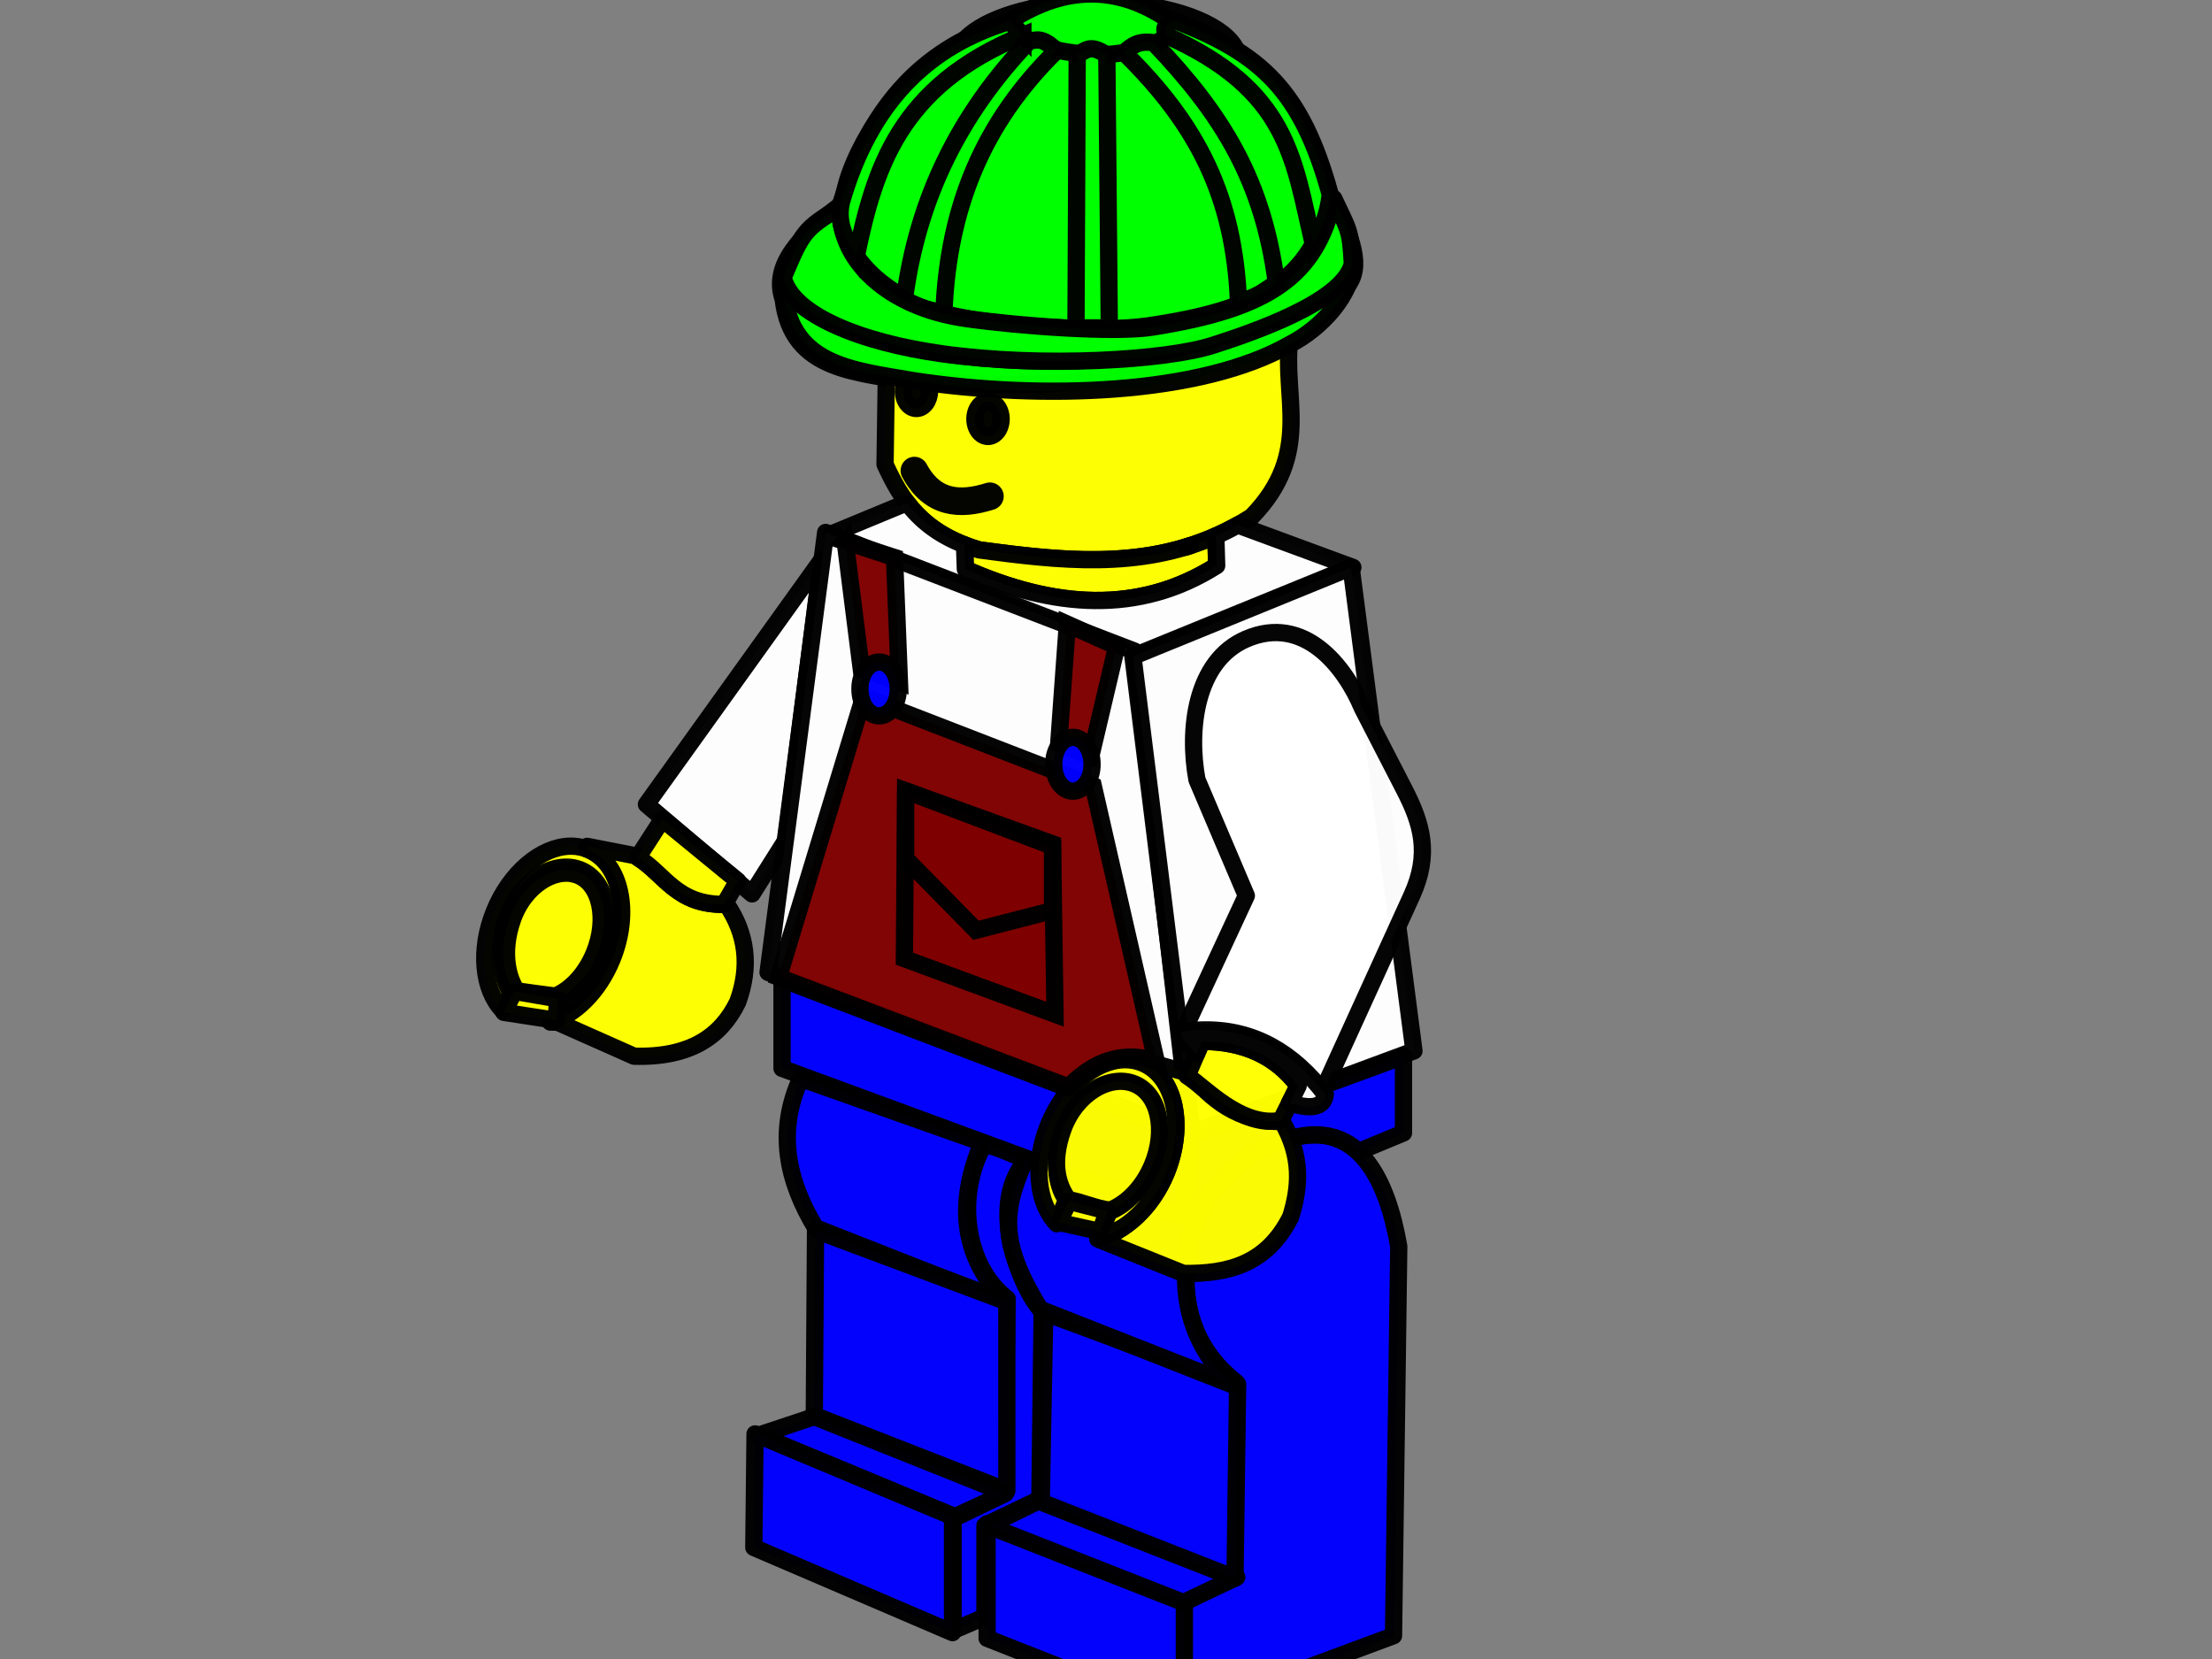
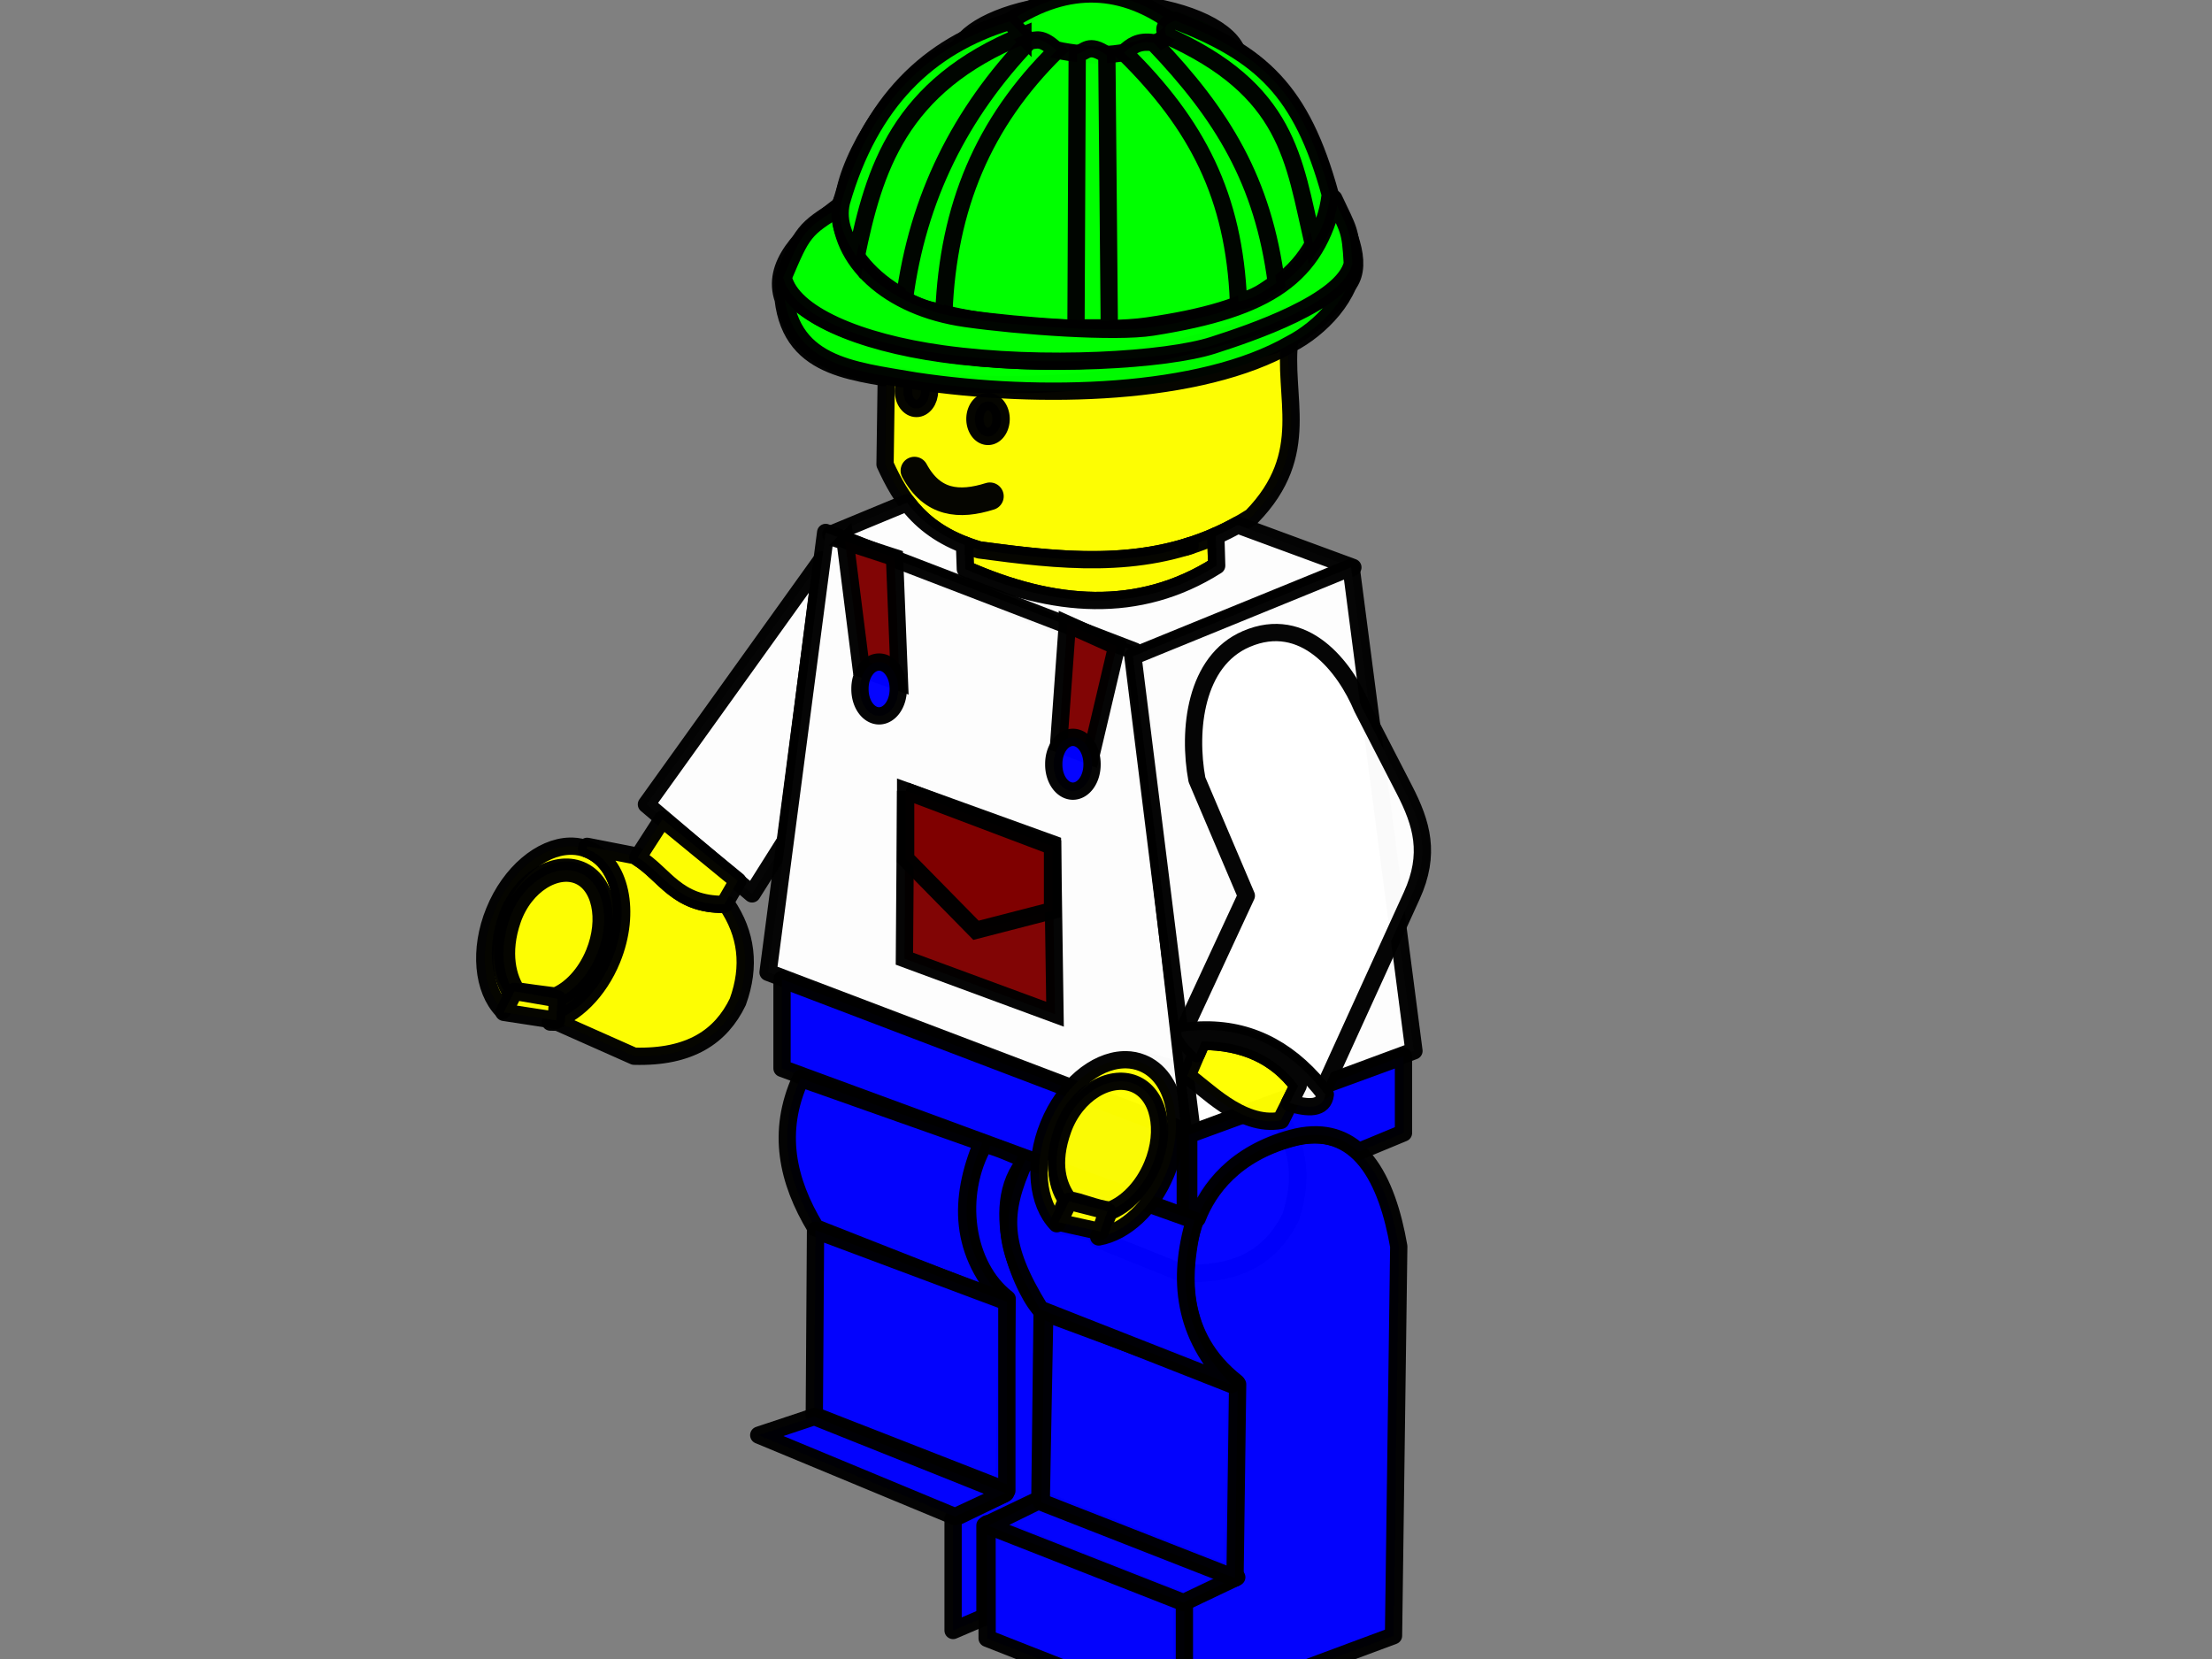
<svg xmlns="http://www.w3.org/2000/svg" width="640" height="480">
  <rect width="100%" height="100%" fill="#808080" stroke="none" />
  <title>green hat lego construction worker</title>
  <g>
    <title>Layer 1</title>
    <path opacity="0.98" fill="#ffffff" fill-rule="evenodd" stroke="#000000" stroke-width="5" stroke-linecap="round" stroke-linejoin="round" stroke-miterlimit="4" d="m237.744,162.016l-50.714,70.714l30.557,25.9l9.801,-15.543l10.357,-81.071z" id="path3324" />
    <path opacity="0.98" fill="#ffff00" fill-rule="nonzero" stroke="#000000" stroke-width="5" stroke-linecap="round" stroke-linejoin="round" marker-start="none" marker-mid="none" marker-end="none" stroke-miterlimit="4" stroke-dashoffset="0" d="m164.82,244.828c-8.254,0.227 -17.211,7.609 -21.781,18.797c-4.567,11.181 -3.348,22.724 2.375,28.672l3.156,-6.078c-3.66,-4.59 -4.293,-12.667 -1.094,-20.5c3.37,-8.249 9.971,-13.707 16.062,-13.938c1.406,-0.053 2.787,0.169 4.094,0.703c6.972,2.848 9.257,13.41 5.109,23.562c-2.546,6.232 -6.929,10.863 -11.547,12.859l-0.484,6.312c6.519,-2.484 12.795,-8.907 16.375,-17.672c5.591,-13.688 2.508,-27.911 -6.891,-31.75c-1.469,-0.6 -3.01,-0.923 -4.578,-0.969c-0.265,-0.008 -0.531,-0.007 -0.797,0z" id="path3335" />
    <path opacity="0.98" fill="#ffffff" fill-rule="evenodd" stroke="#000000" stroke-width="5" stroke-linecap="round" stroke-linejoin="round" stroke-miterlimit="4" d="m330.242,306.656l-0.172,0.75c0.161,0.058 0.325,0.107 0.484,0.172c9.399,3.839 12.482,18.062 6.891,31.75c-4.047,9.907 -12.421,17.539 -19.815,19.152l24.752,9.958c12.622,0.187 24.121,-2.445 31.078,-16.422c2.573,-8.41 3.426,-17.202 -2.5,-27.5c-13.016,0.029 -20.348,-6.427 -26.781,-13.922l-13.938,-3.938z" id="path3337" />
    <path opacity="0.98" fill="#ffffff" fill-rule="nonzero" stroke="#000000" stroke-width="6.741" stroke-linecap="round" stroke-linejoin="round" marker-start="none" marker-mid="none" marker-end="none" stroke-miterlimit="4" stroke-dashoffset="0" d="m333.099,337.472c-2.509,6.398 -6.001,10.258 -11.324,12.454c-3.832,-1.102 -10.832,-1.896 -13.462,-2.97c-3.182,-5.121 -4.152,-9.93 -0.474,-19.802c3.829,-10.277 13.171,-16.082 20.143,-13.234c6.972,2.848 9.264,13.399 5.117,23.552z" id="path3342" />
    <path opacity="0.98" fill="#ffff00" fill-rule="nonzero" stroke="#000000" stroke-width="6.741" stroke-linecap="round" stroke-linejoin="round" marker-start="none" marker-mid="none" marker-end="none" stroke-miterlimit="4" stroke-dashoffset="0" d="m172.742,276.043c-2.621,6.417 -7.19,11.147 -11.958,13.039c-4.204,-0.505 -8.119,-1.079 -11.756,-1.591c-2.89,-3.961 -5.044,-11.79 -1.545,-21.766c3.629,-10.349 13.171,-16.082 20.143,-13.234c6.972,2.848 9.264,13.399 5.117,23.552z" id="path3350" />
    <path opacity="0.98" fill="#ffffff" fill-rule="evenodd" stroke="#000000" stroke-width="5" stroke-linecap="round" stroke-linejoin="round" stroke-miterlimit="4" d="m308.815,347.016l-2.857,7.321l12.679,2.679l2.321,-6.786l-12.143,-3.214z" id="path3355" />
    <path opacity="0.98" fill="#ffff00" fill-rule="evenodd" stroke="#000000" stroke-width="5" stroke-linecap="round" stroke-linejoin="round" stroke-miterlimit="4" d="m169.882,244.875l-0.156,0.75c0.156,0.057 0.314,0.109 0.469,0.172c9.399,3.839 12.482,18.062 6.891,31.75c-3.853,9.432 -10.82,16.156 -17.859,18.172l2.096,0.04l22.138,9.835c16.228,0.471 25.181,-5.732 30,-15.719c3.779,-10.375 2.526,-19.749 -3.219,-28.219l-0.562,-0.297l-0.156,0.297c-13.797,0.159 -17.117,-8.653 -25,-13.562l0.156,-0.266l-0.156,-0.094l-14.641,-2.859z" id="path3357" />
    <path opacity="0.98" fill="#ffff00" fill-rule="evenodd" stroke="#000000" stroke-width="5" stroke-linecap="round" stroke-linejoin="round" stroke-miterlimit="4" d="m191.672,237.016l-7.143,11.071c7.883,4.909 11.203,13.731 25,13.571l3.929,-6.786l-21.786,-17.857z" id="path3359" />
    <path opacity="0.98" fill="#ffff00" fill-rule="evenodd" stroke="#000000" stroke-width="5" stroke-linecap="round" stroke-linejoin="round" stroke-miterlimit="4" d="m148.815,286.837l-3.036,6.071l15.179,2.321l0.357,-6.25l-12.5,-2.143z" id="path3374" />
    <path opacity="0.98" fill="#ffffff" fill-rule="evenodd" stroke="#000000" stroke-width="5" stroke-linecap="round" stroke-linejoin="round" stroke-miterlimit="4" id="path3443" d="m330.242,306.656l-0.172,0.75c0.161,0.058 0.325,0.107 0.484,0.172c9.399,3.839 12.482,18.062 6.891,31.75c-4.047,9.907 -12.421,17.539 -19.815,19.152l24.752,9.958c12.622,0.187 24.121,-2.445 31.078,-16.422c2.573,-8.41 3.426,-17.202 -2.5,-27.5c-13.016,0.029 -20.348,-6.427 -26.781,-13.922l-13.938,-3.938z" />
    <path opacity="0.98" fill="#ffffff" fill-rule="evenodd" stroke="#000000" stroke-width="5" stroke-linecap="round" stroke-linejoin="round" stroke-miterlimit="4" d="m330.242,306.656l-0.172,0.75c0.161,0.058 0.325,0.107 0.484,0.172c9.399,3.839 12.482,18.062 6.891,31.75c-4.047,9.907 -12.421,17.539 -19.815,19.152l24.752,9.958c12.622,0.187 24.121,-2.445 31.078,-16.422c2.573,-8.41 3.426,-17.202 -2.5,-27.5c-13.016,0.029 -20.348,-6.427 -26.781,-13.922l-13.938,-3.938z" id="path3448" />
    <path opacity="0.98" fill="#0000ff" fill-rule="evenodd" stroke="#000000" stroke-width="5" stroke-linecap="round" stroke-linejoin="round" stroke-miterlimit="4" d="m357.731,400.026c-17.539,-13.805 -14.926,-32.191 -13.637,-40.406c1.337,-8.516 7.615,-24.42 29.294,-30.305c20.015,-5.433 28.076,12.615 31.315,31.315l-1.515,112.632l-61.114,22.728l0,-32.325l14.647,-7.071l1.01,-56.569z" id="path3274" />
    <path opacity="0.98" fill="#00ff00" fill-rule="evenodd" stroke="#000000" stroke-width="5" stroke-linecap="round" stroke-linejoin="round" stroke-miterlimit="4" d="m243.024,59.435c6.562,-14.954 10.052,-30.467 30.714,-42.857l22.597,-9.949c12.144,-8.49 26.078,-8.372 40.275,-0.209l17.128,8.016c11.379,8.063 21.789,12.968 30,40c6.612,11.834 10.643,21.547 6.602,27.561c-7.317,10.89 -14.378,14.854 -23.03,18.867c-34.048,9.497 -68.095,13.953 -102.143,10c-16.58,-3.357 -36.108,-2.962 -38.571,-24.286c-3.438,-9.858 5.199,-18.618 16.429,-27.143z" id="path2474" />
    <path opacity="0.98" fill="#ffff00" fill-rule="evenodd" stroke="#000000" stroke-width="5" stroke-linecap="round" stroke-linejoin="round" stroke-miterlimit="4" d="m373.242,97.547c-1.546,0.809 -3.133,1.563 -4.781,2.328c-34.048,9.497 -68.093,13.953 -102.141,10c-3.227,-0.653 -6.573,-1.162 -9.875,-1.719l-0.375,26.203c4.689,10.206 10.635,19.851 27.266,24.75c26.716,3.586 53.399,6.594 78.797,-9.594c17.939,-18.416 8.728,-34.75 11.109,-51.969z" id="path3248" />
    <path opacity="0.98" fill="#ffff00" fill-rule="evenodd" stroke="#000000" stroke-width="5" stroke-linecap="round" stroke-linejoin="round" stroke-miterlimit="4" d="m351.773,155.062c-22.247,9.808 -45.331,7.149 -68.438,4.047c-1.508,-0.444 -2.926,-0.934 -4.266,-1.453l0.234,7c25.328,11.223 50.082,13.342 72.719,-1l-0.25,-8.594z" id="path3253" />
    <path opacity="0.98" fill="#ffffff" fill-rule="evenodd" stroke="#000000" stroke-width="5" stroke-linecap="round" stroke-linejoin="round" stroke-miterlimit="4" d="m262.429,145.437l-22.031,9.125l88.391,35.359l62.641,-25.766l-33.297,-12.266c-2.114,1.176 -4.229,2.233 -6.359,3.172l0.25,8.594c-22.637,14.342 -47.391,12.223 -72.719,1l-0.234,-7c-7.857,-3.045 -12.927,-7.334 -16.641,-12.219zm81.922,12.438c-0.459,0.147 -0.915,0.299 -1.375,0.438c0.461,-0.138 0.915,-0.29 1.375,-0.438z" id="path3258" />
    <path opacity="0.98" fill="#ffffff" fill-rule="evenodd" stroke="#000000" stroke-width="5" stroke-linecap="round" stroke-linejoin="round" stroke-miterlimit="4" d="m238.89,154.054l-16.668,127.279l122.228,46.467l-16.162,-139.401l-89.399,-34.345z" id="path3266" />
    <path opacity="0.98" fill="#ffffff" fill-rule="evenodd" stroke="#000000" stroke-width="5" stroke-linecap="round" stroke-linejoin="round" stroke-miterlimit="4" d="m344.956,327.8l64.145,-23.739l-18.183,-139.906l-63.135,25.759l17.173,137.886z" id="path3268" />
    <path opacity="0.98" fill="#0000ff" fill-rule="evenodd" stroke="#000000" stroke-width="5" stroke-linecap="round" stroke-linejoin="round" stroke-miterlimit="4" d="m226.263,283.354l0,25.759l116.673,42.931l0,-24.244l-116.673,-44.447z" id="path3270" />
    <path opacity="0.98" fill="#0000ff" fill-rule="evenodd" stroke="#000000" stroke-width="5" stroke-linecap="round" stroke-linejoin="round" stroke-miterlimit="4" d="m406.07,305.578l-62.125,22.734l0,25.25l2.438,-1.016c3.257,-8.422 10.823,-18.746 27.359,-23.234c8.375,-2.273 14.648,-0.418 19.359,3.859l12.969,-5.375l0,-22.219z" id="path3272" />
    <path opacity="0.98" fill="#0000ff" fill-rule="evenodd" stroke="#000000" stroke-width="5" stroke-linecap="round" stroke-linejoin="round" stroke-miterlimit="4" d="m284.815,330.975c-8.369,14.596 -5.765,35.276 6.598,44.806l-1,56.562l-14.656,7.078l0,32.328l9.216,-3.944l0,-26.46l15.891,-7.598l0.659,-54.435c-4.551,-3.866 -17.027,-29.767 -4.442,-43.796c-4.705,-1.628 -6.665,-2.938 -12.265,-4.541z" id="path3276" />
    <path opacity="0.98" fill="#0000ff" fill-rule="evenodd" stroke="#000000" stroke-width="5" stroke-linecap="round" stroke-linejoin="round" stroke-miterlimit="4" d="m285.579,440.889l0.031,33.131l57.074,22.476l0,-33.082l-57.104,-22.525z" id="path3283" />
    <path opacity="0.98" fill="#0000ff" fill-rule="evenodd" stroke="#000000" stroke-width="5" stroke-linecap="round" stroke-linejoin="round" stroke-miterlimit="4" d="m285.862,441.442l15.405,-7.576l56.569,22.476l-15.405,7.324l-56.569,-22.223z" id="path3285" />
    <path opacity="0.98" fill="#0000ff" fill-rule="evenodd" stroke="#000000" stroke-width="5" stroke-linecap="round" stroke-linejoin="round" stroke-miterlimit="4" d="m302.277,379.823l-1.01,54.801l56.063,21.971l0.758,-56.063l-55.811,-20.708z" id="path3287" />
    <path opacity="0.98" fill="#0000ff" fill-rule="evenodd" stroke="#000000" stroke-width="5" stroke-linecap="round" stroke-linejoin="round" stroke-miterlimit="4" d="m291.315,377.016c-14.09,-14.412 -13.941,-30.118 -7.143,-46.429l-52.5,-18.571c-7.03,15.462 -3.881,29.652 4.286,43.214l55.357,21.786z" id="path3289" />
    <path opacity="0.98" fill="#0000ff" fill-rule="evenodd" stroke="#000000" stroke-width="5" stroke-linecap="round" stroke-linejoin="round" stroke-miterlimit="4" id="path3291" d="m356.315,400.587c-14.09,-14.412 -15.726,-30.475 -10.714,-47.5l-48.929,-17.5c-7.03,15.462 -7.095,24.652 4.286,43.214l55.357,21.786z" />
    <path opacity="0.98" fill="#0000ff" fill-rule="evenodd" stroke="#000000" stroke-width="5" stroke-linecap="round" stroke-linejoin="round" stroke-miterlimit="4" d="m235.958,355.944l-0.357,53.571l55.714,21.786l0,-54.643l-55.357,-20.714z" id="path3293" />
    <path opacity="0.98" fill="#0000ff" fill-rule="evenodd" stroke="#000000" stroke-width="5" stroke-linecap="round" stroke-linejoin="round" stroke-miterlimit="4" d="m235.601,409.873l-16.071,5.357l56.786,23.571l14.643,-6.786l-55.357,-22.143z" id="path3295" />
-     <path opacity="0.98" fill="#0000ff" fill-rule="evenodd" stroke="#000000" stroke-width="5" stroke-linecap="round" stroke-linejoin="round" stroke-miterlimit="4" d="m218.458,414.873l-0.357,32.857l57.5,24.643l0,-33.571l-57.143,-23.929z" id="path3297" />
-     <path opacity="0.98" fill="#ffff00" fill-rule="evenodd" stroke="#000000" stroke-width="5" stroke-linecap="round" stroke-linejoin="round" stroke-miterlimit="4" id="path3450" d="m330.242,306.656l-0.172,0.75c0.161,0.058 0.325,0.107 0.484,0.172c9.399,3.839 12.482,18.062 6.891,31.75c-4.047,9.907 -12.421,17.539 -19.815,19.152l24.752,9.958c12.622,0.187 24.121,-2.445 31.078,-16.422c2.573,-8.41 3.426,-17.202 -2.5,-27.5c-13.016,0.029 -20.348,-6.427 -26.781,-13.922l-13.938,-3.938z" />
    <path opacity="0.98" fill="#ffff00" fill-rule="nonzero" stroke="#000000" stroke-width="5" stroke-linecap="round" stroke-linejoin="round" marker-start="none" marker-mid="none" marker-end="none" stroke-miterlimit="4" stroke-dashoffset="0" d="m325.742,306.609c-0.236,-0.003 -0.466,0.007 -0.703,0.016c-8.213,0.31 -17.098,7.676 -21.641,18.797c-4.563,11.171 -3.351,22.692 2.359,28.641l2.812,-6.891c-3.341,-4.653 -3.827,-12.445 -0.734,-20.016c3.499,-8.566 10.469,-14.136 16.75,-13.953c1.163,0.034 2.301,0.274 3.391,0.719c6.972,2.848 9.272,13.394 5.125,23.547c-2.667,6.528 -7.347,11.299 -12.203,13.125l-3,7.297c7.59,-1.354 15.388,-8.38 19.547,-18.562c5.591,-13.688 2.508,-27.911 -6.891,-31.75c-1.542,-0.63 -3.163,-0.949 -4.812,-0.969z" id="path3333" />
    <path opacity="0.98" fill="#ffff00" fill-rule="evenodd" stroke="#000000" stroke-width="5" stroke-linecap="round" stroke-linejoin="round" stroke-miterlimit="4" d="m347.744,301.301l-4.286,10c4.861,2.932 15.48,15.06 27.143,12.857l5,-10c-6.429,-8.571 -15.714,-12.857 -27.857,-12.857z" id="path3326" />
    <path opacity="0.98" fill="#ffff00" fill-rule="nonzero" stroke="#000000" stroke-width="5" stroke-linecap="round" stroke-linejoin="round" marker-start="none" marker-mid="none" marker-end="none" stroke-miterlimit="4" stroke-dashoffset="0" id="path3477" d="m333.398,337.112c-2.684,6.414 -7.362,11.141 -12.244,13.033c-4.305,-0.505 -8.313,-2.506 -12.037,-3.018c-2.959,-3.959 -5.164,-10.357 -1.582,-20.328c3.716,-10.344 13.486,-16.074 20.625,-13.228c7.138,2.846 9.485,13.393 5.239,23.541z" />
    <path opacity="0.98" fill="#ffffff" fill-rule="evenodd" stroke="#000000" stroke-width="5" stroke-linecap="round" stroke-linejoin="round" stroke-miterlimit="4" d="m382.744,315.587l25.714,-56.429c5.517,-12.107 2.94,-20.848 -2.143,-30.714l-12.143,-23.571c-5.074,-12.104 -16.853,-27.177 -33.571,-20c-14.844,6.372 -16.936,26.402 -14.286,40.714l14.286,33.571l-18.571,40c19.302,-2.547 30.841,5.775 40.714,16.429z" id="path3322" />
    <path opacity="0.98" fill="#ffffff" fill-rule="evenodd" stroke="#000000" stroke-width="5" stroke-linecap="round" stroke-linejoin="round" stroke-miterlimit="4" d="m348.648,297.984c-2.03,0.014 -4.121,0.159 -6.266,0.453c-1.674,0 0.068,2.931 3.828,6.422l1.531,-3.562c12.143,0 21.431,4.288 27.859,12.859l-2.484,4.969c5.418,1.67 9.815,1.814 10.344,-2.469c-9.185,-12.099 -20.605,-18.771 -34.812,-18.672z" id="path3328" />
    <path opacity="0.98" fill="#000000" fill-rule="nonzero" stroke="#000000" stroke-width="5" stroke-linecap="round" stroke-linejoin="round" marker-start="none" marker-mid="none" marker-end="none" stroke-miterlimit="4" stroke-dashoffset="0" id="path3384" d="m289.651,121.224a3.788,5.051 0 1 1-7.576,0a3.788,5.051 0 1 17.576,0z" />
    <path opacity="0.98" fill="#000000" fill-rule="nonzero" stroke="#000000" stroke-width="5" stroke-linecap="round" stroke-linejoin="round" marker-start="none" marker-mid="none" marker-end="none" stroke-miterlimit="4" stroke-dashoffset="0" d="m262.773,109.219c-0.859,0.926 -1.406,2.335 -1.406,3.922c0,2.788 1.69,5.047 3.781,5.047c2.091,0 3.797,-2.259 3.797,-5.047c0,-1.155 -0.307,-2.211 -0.797,-3.062c-0.61,-0.065 -1.218,-0.132 -1.828,-0.203c-1.168,-0.236 -2.357,-0.448 -3.547,-0.656z" id="path3386" />
    <path opacity="0.98" fill="#00ff00" fill-rule="nonzero" stroke="#000000" stroke-width="5" stroke-linecap="round" stroke-linejoin="round" marker-start="none" marker-mid="none" marker-end="none" stroke-miterlimit="4" stroke-dashoffset="0" d="m328.289,1.172c3.131,1.014 6.295,2.425 9.469,4.25l17.125,8.016c1.125,0.797 2.239,1.568 3.344,2.328c-1.915,-7.024 -14.001,-12.763 -29.938,-14.594zm-22.453,0.078c-14.804,1.81 -26.154,6.999 -28.906,13.438l20.562,-9.047c2.701,-1.888 5.483,-3.348 8.344,-4.391z" id="path3499" />
    <path opacity="0.98" fill="#00ff00" fill-rule="evenodd" stroke="#000000" stroke-width="5" stroke-linecap="round" stroke-linejoin="round" stroke-miterlimit="4" d="m315.422,-1.433c-6.776,0.011 -13.287,2.114 -19.359,6.359l-21.538,10.31c-16.237,7.963 -28.858,30.427 -30.342,41.592c-3.914,14.483 10.837,30.593 33.739,34.958c13.313,2.766 40.951,4.416 54.062,2.516c32.923,-4.771 47.394,-13.414 52.969,-36.984c-3.199,-12.526 -11.823,-36.82 -31.5,-44.594l-17.125,-8.016c-7.098,-4.081 -14.13,-6.152 -20.906,-6.141z" id="path3517" />
    <path opacity="0.98" fill="#00ff00" fill-rule="evenodd" stroke="#000000" stroke-width="5" stroke-linecap="round" stroke-linejoin="round" stroke-miterlimit="4" d="m391.657,75.013c-0.24,1.702 -1.769,4.393 -2.598,6.862c-11.036,8.897 -26.676,13.379 -47.871,18.747c-34.801,8.814 -102.753,2.456 -114.574,-18.155c1.134,23.418 19.929,24.567 38.277,27.764c36.273,5.436 82.516,4.2 108.473,-10.69c8.487,-4.341 18.177,-14.062 18.292,-24.528z" id="path3510" />
    <path opacity="0.98" fill="#00ff00" fill-rule="evenodd" stroke="#000000" stroke-width="5" stroke-miterlimit="4" d="m292.387,5.944c3.252,7.395 13.962,9.232 24.643,10c15.409,-0.368 22.553,-5.603 22.857,-8.929c-14.905,-11.03 -30.69,-11.943 -47.5,-1.071z" id="path3519" />
    <path opacity="0.98" fill="#00ff00" fill-rule="evenodd" stroke="#000000" stroke-width="5" stroke-miterlimit="4" d="m297.857,11.789c-20.026,20.946 -32.347,45.353 -36.185,74.869c3.81,2.206 7.619,3.413 11.429,3.667c1.252,-30.396 11.35,-54.803 32.595,-75.679c-4.503,-4.26 -5.778,-2.871 -7.839,-2.857z" id="path3521" />
    <path opacity="0.98" fill="#00ff00" fill-rule="evenodd" stroke="#000000" stroke-width="5" stroke-miterlimit="4" d="m311.672,15.587l-0.357,79.286l9.643,0l-0.714,-78.929c-5.408,-3.69 -6.093,-0.768 -8.571,-0.357z" id="path3529" />
-     <path opacity="0.98" fill="#7f0000" fill-rule="evenodd" stroke="#000000" stroke-width="5" stroke-miterlimit="4" d="m249.887,201.659l-24.643,81.071l83.929,31.786c7.12,-7.385 15.383,-10.581 25.357,-7.5l-18.214,-79.643l-66.429,-25.714z" id="path3531" />
    <path opacity="0.98" fill="#7f0000" fill-rule="evenodd" stroke="#000000" stroke-width="5" stroke-miterlimit="4" d="m244.53,156.659l4.643,36.786l11.071,3.929l-1.429,-36.071l-14.286,-4.643z" id="path3533" />
    <path opacity="0.98" fill="#7f0000" fill-rule="evenodd" stroke="#000000" stroke-width="5" stroke-miterlimit="4" d="m308.815,180.587l-2.5,34.643l9.286,3.571l7.5,-31.786l-14.286,-6.429z" id="path3535" />
    <path opacity="0.98" fill="#0000ff" fill-rule="nonzero" stroke="#000000" stroke-width="5" stroke-linecap="round" stroke-linejoin="round" marker-start="none" marker-mid="none" marker-end="none" stroke-miterlimit="4" stroke-dashoffset="0" id="path3537" d="m259.887,199.337a5.536,7.679 0 1 1-11.071,0a5.536,7.679 0 1 111.071,0z" />
    <path opacity="0.98" fill="#0000ff" fill-rule="nonzero" stroke="#000000" stroke-width="5" stroke-linecap="round" stroke-linejoin="round" marker-start="none" marker-mid="none" marker-end="none" stroke-miterlimit="4" stroke-dashoffset="0" d="m315.958,221.123a5.536,7.679 0 1 1-11.071,0a5.536,7.679 0 1 111.071,0z" id="path3539" />
    <path opacity="0.98" fill="#7f0000" fill-rule="evenodd" stroke="#000000" stroke-width="5" stroke-miterlimit="4" d="m262.03,228.801l-0.357,48.571l43.571,16.071l-0.714,-49.286l-42.5,-15.357z" id="path3541" />
    <path opacity="0.98" fill="#7f0000" fill-rule="evenodd" stroke="#000000" stroke-width="5" stroke-miterlimit="4" d="m262.03,228.801l0,19.643l20.357,20.714l22.143,-5.714l0,-18.571l-42.5,-16.071z" id="path3543" />
    <path opacity="0.98" fill="#ffff00" fill-rule="evenodd" stroke="#000000" stroke-width="5" stroke-linecap="round" stroke-linejoin="round" stroke-miterlimit="4" id="path3565" d="m309.308,347.583l-3.036,6.071l12.072,2.667l2.083,-5.905l-11.119,-2.833z" />
    <path opacity="0.98" fill="#00ff00" fill-rule="nonzero" stroke="#000000" stroke-width="5" stroke-linecap="round" stroke-linejoin="round" marker-start="none" marker-mid="none" marker-end="none" stroke-miterlimit="4" stroke-dashoffset="0" d="m385.9,57.433c4.373,9.353 4.802,8.747 5.374,18.896c-2.665,11.129 -29.437,20.064 -40.356,23.579c-13.399,4.313 -48.978,6.536 -78.226,2.469c-24.128,-3.355 -43.557,-11.458 -46.092,-22.095c5.583,-13.15 5.956,-13.989 16.59,-20.41c-0.775,15.186 13.545,29.054 36.162,32.272c15.64,2.226 43.184,4.222 54.062,2.506c33.996,-5.364 47.377,-14.815 52.485,-37.218z" id="path3504" />
    <path opacity="0.98" fill="#00ff00" fill-rule="evenodd" stroke="#000000" stroke-width="5" stroke-miterlimit="4" id="path3523" d="m333.815,12.373c20.026,20.946 31.632,39.978 35.47,69.494c-3.18,2.101 -5.924,4.492 -10.958,5.357c-1.252,-30.396 -11.839,-51.119 -33.083,-71.994c2.016,-1.794 4.016,-3.603 8.571,-2.857z" />
    <path opacity="0.98" fill="#00ff00" fill-rule="evenodd" stroke="#000000" stroke-width="5" stroke-miterlimit="4" d="m295.958,10.23c-36.035,14.655 -43.019,38.994 -48.214,63.929c-3.066,-4.77 -5.704,-9.663 -4.286,-15.714c8.382,-29.001 25.064,-45.154 48.667,-52.274l3.833,4.06z" id="path3525" />
    <path opacity="0.98" fill="#00ff00" fill-rule="evenodd" stroke="#000000" stroke-width="5" stroke-miterlimit="4" id="path3527" d="m337.387,10.23c35.465,15.795 36.914,35.889 42.482,60.077c2.628,-3.713 4.342,-8.34 5.018,-14.006c-8.333,-30.353 -20.121,-40.716 -44.833,-50.357c-4.072,1.429 -2.942,2.857 -2.667,4.286z" />
    <path opacity="0.98" fill="none" fill-rule="evenodd" stroke="#000000" stroke-width="8" stroke-linecap="round" stroke-miterlimit="4" id="path5930" d="m264.575,136.161c5.159,9.54 12.974,10.224 21.832,7.432" />
  </g>
</svg>